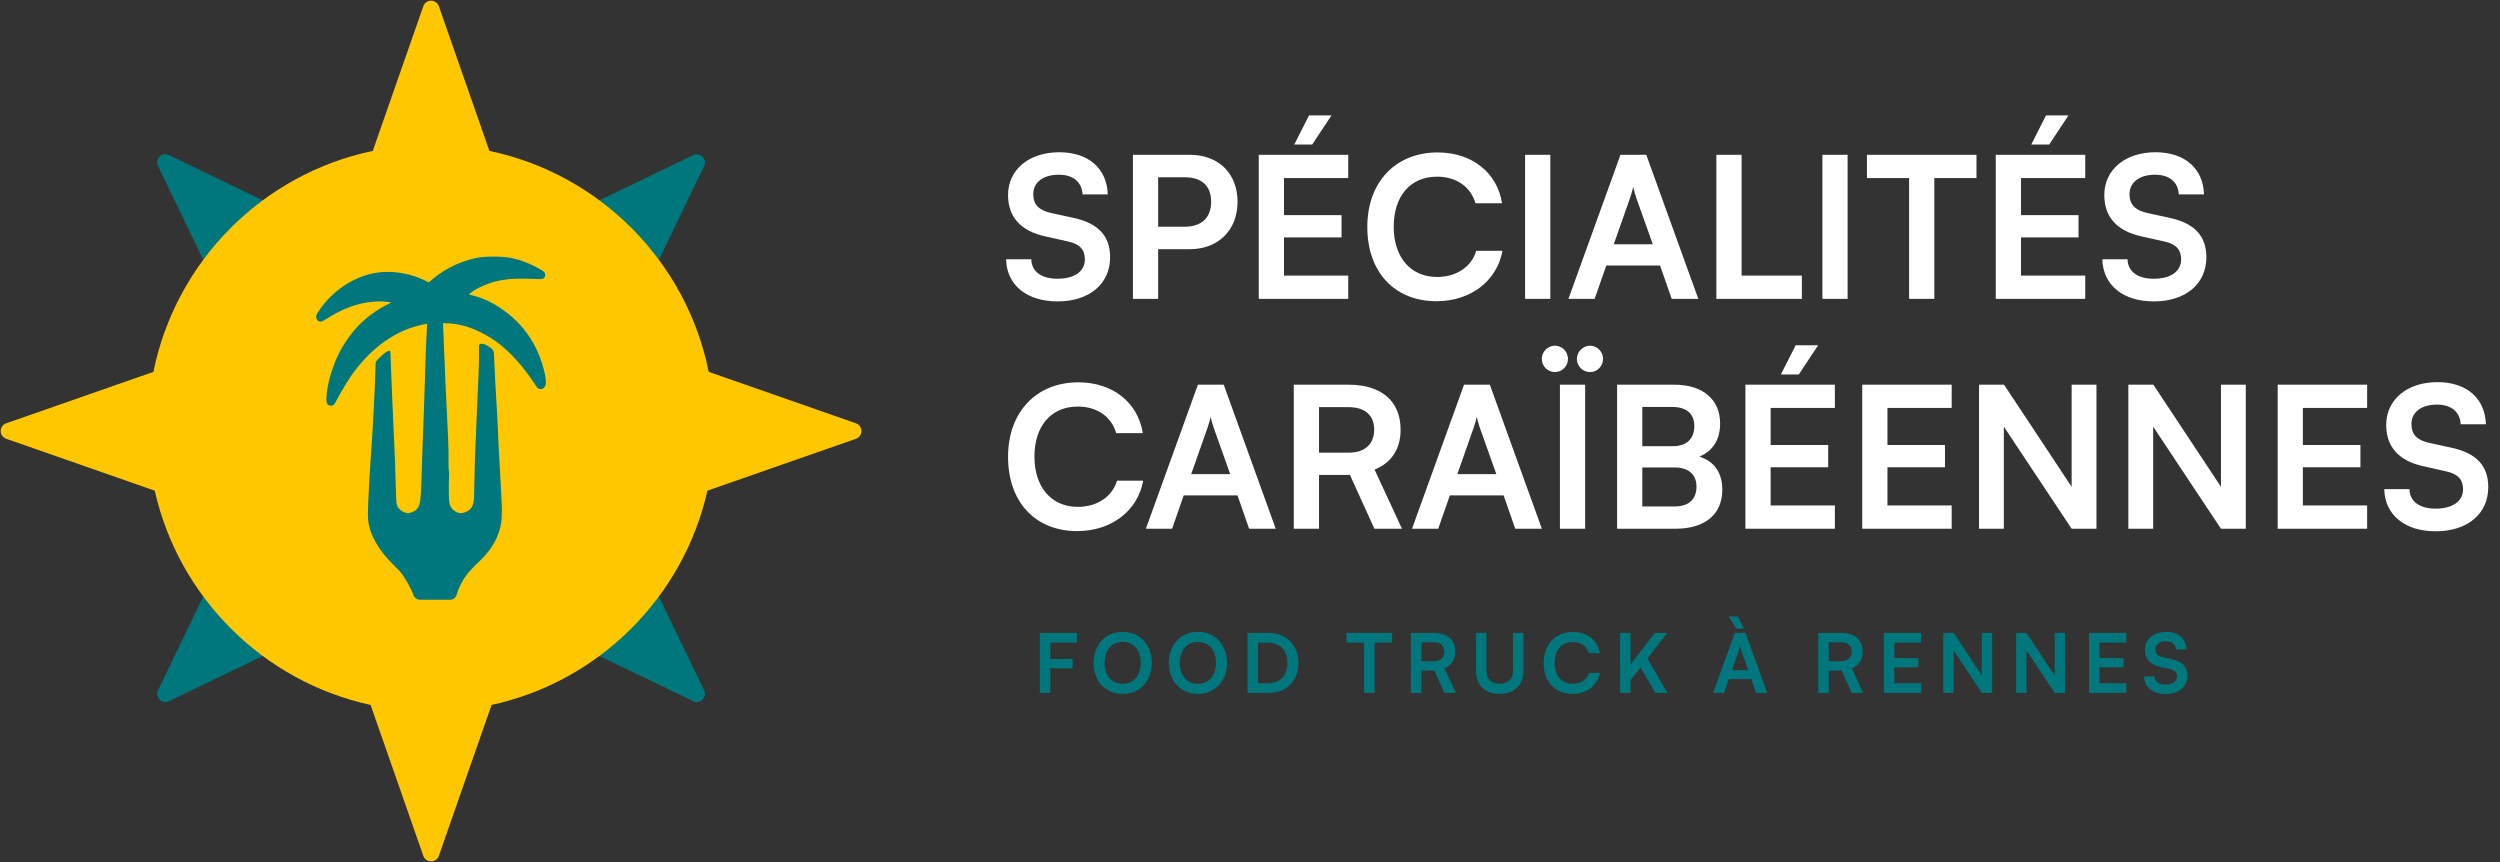
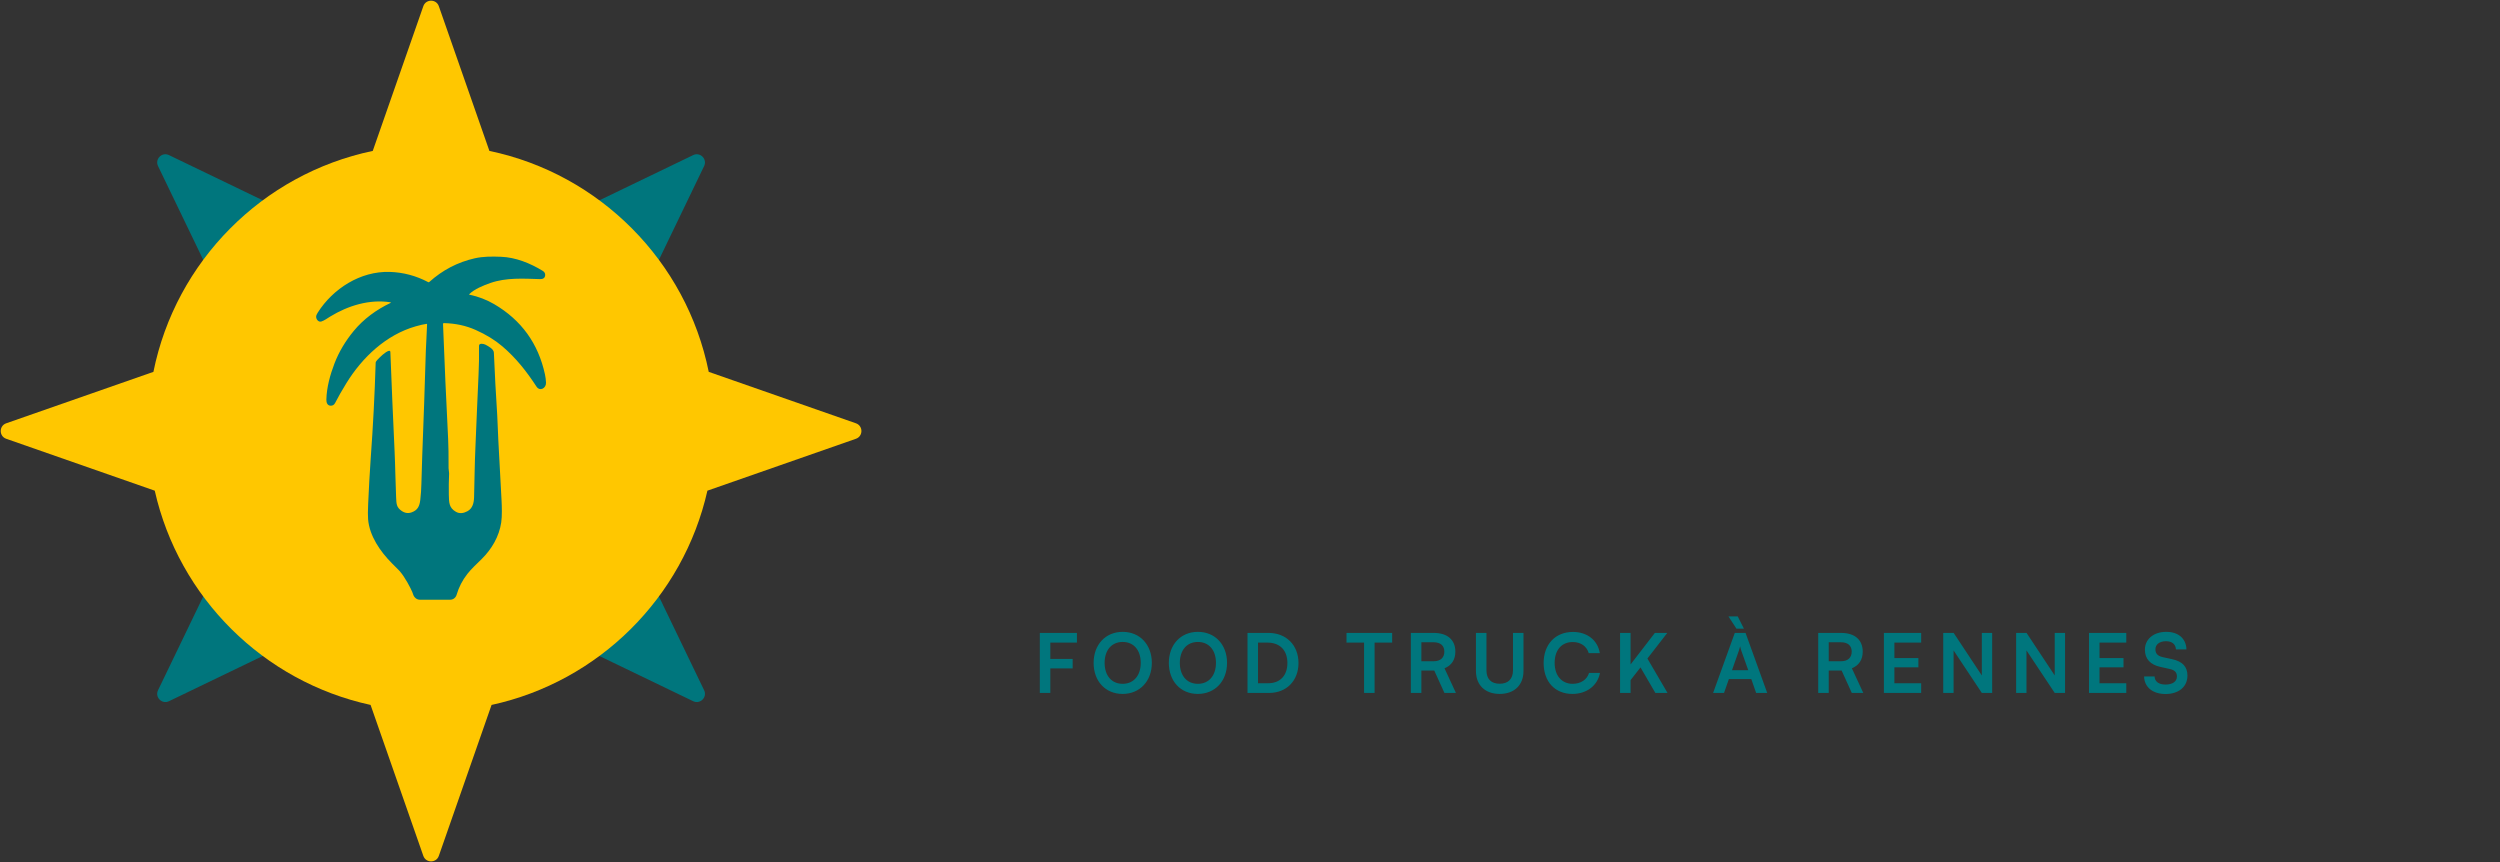
<svg xmlns="http://www.w3.org/2000/svg" width="609" height="210" viewBox="0 0 609 210" fill="none">
  <rect x="0" y="0" width="609" height="210" fill="#333333" stroke="none" />
  <path d="M168.855 37.784C170.56 36.962 172.347 38.749 171.525 40.454L141.163 103.43C140.898 103.979 140.898 104.618 141.163 105.167L171.525 168.143C172.347 169.848 170.56 171.635 168.855 170.813L105.879 140.451C105.33 140.186 104.691 140.186 104.142 140.451L41.166 170.813C39.461 171.635 37.674 169.848 38.496 168.142L68.858 105.167C69.123 104.618 69.123 103.979 68.858 103.43L38.496 40.454C37.674 38.749 39.461 36.962 41.166 37.784L104.142 68.146C104.691 68.41 105.33 68.41 105.879 68.146L168.855 37.784Z" fill="#00767D" />
  <path d="M106.899 1.509C106.274 -0.278 103.747 -0.278 103.122 1.509L90.804 36.762C63.933 42.386 42.807 63.643 37.373 90.584L1.519 103.112C-0.268 103.736 -0.268 106.264 1.519 106.888L37.697 119.529C43.565 145.573 64.16 166.04 90.274 171.721L103.122 208.491C103.747 210.278 106.274 210.278 106.899 208.491L119.747 171.721C145.861 166.04 166.456 145.573 172.324 119.529L208.502 106.888C210.289 106.264 210.289 103.736 208.502 103.112L172.648 90.584C167.214 63.643 146.088 42.386 119.217 36.763L106.899 1.509Z" fill="#FFC700" />
  <path d="M80.425 77.117C84.783 74.459 90.018 72.828 95.142 73.643C95.158 73.645 95.172 73.652 95.183 73.663C95.194 73.674 95.201 73.688 95.204 73.704C95.206 73.72 95.203 73.736 95.195 73.75C95.188 73.764 95.176 73.775 95.162 73.782C91.706 75.419 88.574 77.694 86.152 80.641C84.194 83.019 82.59 85.647 81.479 88.538C80.421 91.295 79.572 94.379 79.504 97.329C79.486 98.065 79.737 98.809 80.551 98.828C81.038 98.841 81.397 98.622 81.628 98.172C82.393 96.684 83.306 95.078 84.368 93.356C88.276 87.017 94.052 81.56 101.269 79.493C102.36 79.18 103.244 78.98 103.923 78.893C103.937 78.891 103.951 78.892 103.965 78.897C103.978 78.901 103.991 78.908 104.002 78.918C104.012 78.927 104.021 78.939 104.027 78.952C104.033 78.966 104.035 78.98 104.035 78.994C103.982 81.138 103.791 83.522 103.735 85.417C103.482 93.982 103.188 102.545 102.854 111.108C102.766 113.345 102.699 115.582 102.653 117.821C102.626 119.144 102.536 120.462 102.381 121.775C102.2 123.324 101.731 124.282 100.286 124.806C99.437 125.114 98.621 124.997 97.838 124.456C96.561 123.57 96.567 122.746 96.492 121.11C96.326 117.394 96.297 113.664 96.123 109.962C95.742 101.856 95.398 93.772 95.091 85.708C95.089 85.666 95.078 85.626 95.059 85.59C95.039 85.553 95.012 85.522 94.978 85.498C94.945 85.473 94.906 85.456 94.866 85.449C94.825 85.441 94.783 85.443 94.743 85.453C93.833 85.702 92.569 86.985 91.913 87.673C91.653 87.947 91.52 88.174 91.513 88.352C91.278 96.091 90.878 103.821 90.314 111.544C90.043 115.28 89.861 118.993 89.685 122.721C89.605 124.424 89.599 125.685 89.668 126.504C90.007 130.546 92.613 134.326 95.418 137.158L97.322 139.077C98.729 140.677 100.044 143.313 100.42 144.19C100.506 144.391 100.58 144.599 100.643 144.801C100.869 145.527 101.507 146.091 102.268 146.091H109.688C110.413 146.091 111.03 145.579 111.233 144.883C111.771 143.044 112.641 141.354 113.842 139.815C114.77 138.626 116.143 137.354 117.336 136.18C119.77 133.785 121.596 130.689 122.101 127.257C122.332 125.677 122.252 123.41 122.179 121.909C121.939 117 121.676 112.092 121.389 107.186C121.269 105.155 121.246 103.012 121.122 101.094C120.791 96.039 120.521 90.98 120.309 85.918C120.271 85.01 118.963 84.341 118.255 83.964C117.844 83.746 116.684 83.501 116.691 84.241C116.719 86.816 116.682 89.112 116.579 91.13C116.276 96.991 116.101 102.857 115.821 108.717C115.626 112.838 115.601 116.972 115.485 121.096C115.445 122.519 115.129 123.861 113.856 124.54C112.938 125.029 111.982 125.199 111.053 124.67C109.397 123.721 109.372 122.475 109.334 120.523C109.302 118.818 109.324 117.113 109.399 115.408C109.416 115.029 109.273 114.507 109.274 114.066C109.285 110.945 109.25 108.588 109.169 106.995C108.693 97.605 108.276 88.258 107.921 78.952C107.914 78.787 107.994 78.706 108.16 78.71C110.939 78.771 113.498 79.321 115.839 80.362C118.392 81.496 120.565 82.828 122.359 84.356C125.705 87.207 128.292 90.494 130.68 94.163C131.504 95.431 133.062 94.589 133.009 93.226C132.982 92.549 132.898 91.88 132.757 91.22C131.127 83.679 127.002 77.969 120.38 74.09C118.534 73.009 116.522 72.24 114.345 71.782C114.259 71.764 114.246 71.724 114.309 71.66C115.536 70.421 117.881 69.484 119.439 68.943C123.349 67.583 127.481 67.874 131.512 67.992C132.212 68.013 132.728 67.797 132.804 67.069C132.858 66.578 132.59 66.214 132.189 65.969C129.145 64.115 125.644 62.69 122.041 62.551C119.856 62.468 117.705 62.453 115.626 62.927C111.468 63.876 107.779 65.802 104.559 68.707C104.488 68.771 104.41 68.781 104.326 68.736C101.364 67.172 98.234 66.339 94.936 66.237C87.804 66.017 81.1 70.308 77.377 76.193C77.134 76.579 77.011 76.9 77.01 77.155C77.006 77.788 77.584 78.547 78.305 78.31C79.05 78.063 79.811 77.492 80.425 77.117Z" fill="#00767D" />
-   <path d="M245.559 47.503C245.559 41.359 250.647 37.087 258.039 37.087C265.143 37.087 269.655 41.023 269.847 47.359H263.703C263.559 44.335 261.399 42.559 257.943 42.559C254.151 42.559 251.703 44.383 251.703 47.311C251.703 49.807 253.047 51.199 255.975 51.871L261.495 53.071C267.495 54.367 270.423 57.439 270.423 62.671C270.423 69.199 265.335 73.423 257.607 73.423C250.119 73.423 245.223 69.439 245.079 63.151H251.223C251.271 66.127 253.671 67.903 257.607 67.903C261.687 67.903 264.279 66.127 264.279 63.199C264.279 60.847 263.079 59.455 260.199 58.831L254.631 57.583C248.679 56.287 245.559 52.879 245.559 47.503ZM289.853 60.703H282.125V72.799H275.981V37.711H289.853C296.909 37.711 301.469 42.319 301.469 49.183C301.469 55.951 296.861 60.703 289.853 60.703ZM288.653 43.183H282.125V55.231H288.557C292.781 55.231 295.037 52.975 295.037 49.135C295.037 45.295 292.733 43.183 288.653 43.183ZM324.35 28.111L319.646 35.215H315.278L318.878 28.111H324.35ZM328.43 72.799H306.638V37.711H328.43V43.375H312.782V52.399H326.798V57.823H312.782V67.135H328.43V72.799ZM349.923 73.375C339.699 73.375 333.075 66.271 333.075 55.279C333.075 44.383 339.939 37.135 350.211 37.135C358.515 37.135 364.707 41.983 365.907 49.519H359.427C358.227 45.439 354.723 43.039 350.067 43.039C343.587 43.039 339.507 47.743 339.507 55.231C339.507 62.671 343.635 67.471 350.067 67.471C354.819 67.471 358.467 64.975 359.619 61.087H366.003C364.659 68.479 358.227 73.375 349.923 73.375ZM377.657 37.711V72.799H371.513V37.711H377.657ZM388.458 72.799H382.074L394.746 37.711H401.034L413.706 72.799H407.226L404.394 64.687H391.29L388.458 72.799ZM397.098 48.175L393.114 59.503H402.618L398.586 48.175C398.298 47.263 397.962 46.207 397.866 45.487C397.722 46.159 397.434 47.215 397.098 48.175ZM424.25 37.711V67.135H438.938V72.799H418.106V37.711H424.25ZM450.078 37.711V72.799H443.934V37.711H450.078ZM454.784 43.375V37.711H481.472V43.375H471.2V72.799H465.056V43.375H454.784ZM503.881 28.111L499.177 35.215H494.809L498.409 28.111H503.881ZM507.961 72.799H486.169V37.711H507.961V43.375H492.313V52.399H506.329V57.823H492.313V67.135H507.961V72.799ZM512.606 47.503C512.606 41.359 517.694 37.087 525.086 37.087C532.19 37.087 536.702 41.023 536.894 47.359H530.75C530.606 44.335 528.446 42.559 524.99 42.559C521.198 42.559 518.75 44.383 518.75 47.311C518.75 49.807 520.094 51.199 523.022 51.871L528.542 53.071C534.542 54.367 537.47 57.439 537.47 62.671C537.47 69.199 532.382 73.423 524.654 73.423C517.166 73.423 512.27 69.439 512.126 63.151H518.27C518.318 66.127 520.718 67.903 524.654 67.903C528.734 67.903 531.326 66.127 531.326 63.199C531.326 60.847 530.126 59.455 527.246 58.831L521.678 57.583C515.726 56.287 512.606 52.879 512.606 47.503ZM262.407 129.375C252.183 129.375 245.559 122.271 245.559 111.279C245.559 100.383 252.423 93.135 262.695 93.135C270.999 93.135 277.191 97.983 278.391 105.519H271.911C270.711 101.439 267.207 99.039 262.551 99.039C256.071 99.039 251.991 103.743 251.991 111.231C251.991 118.671 256.119 123.471 262.551 123.471C267.303 123.471 270.951 120.975 272.103 117.087H278.487C277.143 124.479 270.711 129.375 262.407 129.375ZM285.521 128.799H279.137L291.809 93.711H298.097L310.769 128.799H304.289L301.457 120.687H288.353L285.521 128.799ZM294.161 104.175L290.177 115.503H299.681L295.649 104.175C295.361 103.263 295.025 102.207 294.929 101.487C294.785 102.159 294.497 103.215 294.161 104.175ZM321.313 128.799H315.169V93.711H328.561C336.529 93.711 341.185 97.743 341.185 104.655C341.185 109.359 338.977 112.719 334.849 114.399L341.521 128.799H334.801L328.849 115.695H321.313V128.799ZM321.313 99.183V110.271H328.561C332.449 110.271 334.753 108.207 334.753 104.655C334.753 101.151 332.449 99.183 328.561 99.183H321.313ZM350.349 128.799H343.965L356.637 93.711H362.925L375.597 128.799H369.117L366.285 120.687H353.181L350.349 128.799ZM358.989 104.175L355.005 115.503H364.509L360.477 104.175C360.189 103.263 359.853 102.207 359.757 101.487C359.613 102.159 359.325 103.215 358.989 104.175ZM378.797 90.639C377.021 90.639 375.581 89.199 375.581 87.423C375.581 85.695 377.021 84.207 378.797 84.207C380.525 84.207 381.965 85.695 381.965 87.423C381.965 89.199 380.525 90.639 378.797 90.639ZM387.341 90.639C385.565 90.639 384.125 89.199 384.125 87.423C384.125 85.695 385.613 84.207 387.341 84.207C389.069 84.207 390.509 85.695 390.509 87.423C390.509 89.199 389.069 90.639 387.341 90.639ZM386.141 93.711V128.799H379.997V93.711H386.141ZM393.919 128.799V93.711H407.887C414.799 93.711 419.023 97.311 419.023 103.167C419.023 107.055 417.295 109.839 413.983 111.231C417.679 112.431 419.551 115.215 419.551 119.295C419.551 125.295 415.375 128.799 408.127 128.799H393.919ZM407.359 99.135H400.063V108.687H407.503C410.863 108.687 412.735 106.911 412.735 103.791C412.735 100.767 410.815 99.135 407.359 99.135ZM407.887 113.871H400.063V123.375H407.887C411.343 123.375 413.263 121.695 413.263 118.527C413.263 115.551 411.295 113.871 407.887 113.871ZM442.896 84.111L438.192 91.215H433.824L437.424 84.111H442.896ZM446.976 128.799H425.184V93.711H446.976V99.375H431.328V108.399H445.344V113.823H431.328V123.135H446.976V128.799ZM475.43 128.799H453.638V93.711H475.43V99.375H459.782V108.399H473.798V113.823H459.782V123.135H475.43V128.799ZM488.139 128.799H482.091V93.711H488.187L504.651 118.575V93.711H510.699V128.799H504.651L488.139 103.935V128.799ZM524.514 128.799H518.466V93.711H524.562L541.026 118.575V93.711H547.074V128.799H541.026L524.514 103.935V128.799ZM576.633 128.799H554.841V93.711H576.633V99.375H560.985V108.399H575.001V113.823H560.985V123.135H576.633V128.799ZM581.278 103.503C581.278 97.359 586.366 93.087 593.758 93.087C600.862 93.087 605.374 97.023 605.566 103.359H599.422C599.278 100.335 597.118 98.559 593.662 98.559C589.87 98.559 587.422 100.383 587.422 103.311C587.422 105.807 588.766 107.199 591.694 107.871L597.214 109.071C603.214 110.367 606.142 113.439 606.142 118.671C606.142 125.199 601.054 129.423 593.326 129.423C585.838 129.423 580.942 125.439 580.798 119.151H586.942C586.99 122.127 589.39 123.903 593.326 123.903C597.406 123.903 599.998 122.127 599.998 119.199C599.998 116.847 598.798 115.455 595.918 114.831L590.35 113.583C584.398 112.287 581.278 108.879 581.278 103.503Z" fill="white" />
  <path d="M261.298 162.819H255.858V168.799H253.298V154.179H262.338V156.539H255.858V160.519H261.298V162.819ZM280.585 161.479C280.585 165.919 277.665 169.039 273.465 169.039C269.285 169.039 266.405 165.939 266.405 161.479C266.405 157.039 269.305 153.919 273.485 153.919C277.665 153.919 280.585 157.019 280.585 161.479ZM277.885 161.479C277.885 158.359 276.165 156.379 273.485 156.379C270.805 156.379 269.085 158.359 269.085 161.479C269.085 164.599 270.805 166.579 273.485 166.579C276.165 166.579 277.885 164.559 277.885 161.479ZM298.908 161.479C298.908 165.919 295.988 169.039 291.788 169.039C287.608 169.039 284.728 165.939 284.728 161.479C284.728 157.039 287.628 153.919 291.808 153.919C295.988 153.919 298.908 157.019 298.908 161.479ZM296.208 161.479C296.208 158.359 294.488 156.379 291.808 156.379C289.128 156.379 287.408 158.359 287.408 161.479C287.408 164.599 289.128 166.579 291.808 166.579C294.488 166.579 296.208 164.559 296.208 161.479ZM309.151 168.799H303.891V154.179H309.011C313.331 154.179 316.311 157.159 316.311 161.519C316.311 165.819 313.391 168.799 309.151 168.799ZM308.771 156.539H306.451V166.439H308.911C311.831 166.439 313.611 164.559 313.611 161.519C313.611 158.419 311.791 156.539 308.771 156.539ZM328.006 156.539V154.179H339.126V156.539H334.846V168.799H332.286V156.539H328.006ZM346.243 168.799H343.683V154.179H349.263C352.583 154.179 354.523 155.859 354.523 158.739C354.523 160.699 353.603 162.099 351.883 162.799L354.663 168.799H351.863L349.383 163.339H346.243V168.799ZM346.243 156.459V161.079H349.263C350.883 161.079 351.843 160.219 351.843 158.739C351.843 157.279 350.883 156.459 349.263 156.459H346.243ZM359.542 163.459V154.179H362.102V163.299C362.102 165.399 363.242 166.559 365.322 166.559C367.402 166.559 368.562 165.379 368.562 163.299V154.179H371.122V163.459C371.122 166.879 368.882 169.039 365.322 169.039C361.782 169.039 359.542 166.899 359.542 163.459ZM383.051 169.039C378.791 169.039 376.031 166.079 376.031 161.499C376.031 156.959 378.891 153.939 383.171 153.939C386.631 153.939 389.211 155.959 389.711 159.099H387.011C386.511 157.399 385.051 156.399 383.111 156.399C380.411 156.399 378.711 158.359 378.711 161.479C378.711 164.579 380.431 166.579 383.111 166.579C385.091 166.579 386.611 165.539 387.091 163.919H389.751C389.191 166.999 386.511 169.039 383.051 169.039ZM397.207 154.179V161.859L403.127 154.179H406.147L401.307 160.419L406.207 168.799H403.247L399.627 162.579L397.207 165.679V168.799H394.647V154.179H397.207ZM424.814 153.139H422.994L421.054 150.159H423.314L424.814 153.139ZM419.974 168.799H417.314L422.594 154.179H425.214L430.494 168.799H427.794L426.614 165.419H421.154L419.974 168.799ZM423.574 158.539L421.914 163.259H425.874L424.194 158.539C424.074 158.159 423.934 157.719 423.894 157.419C423.834 157.699 423.714 158.139 423.574 158.539ZM445.478 168.799H442.918V154.179H448.498C451.818 154.179 453.758 155.859 453.758 158.739C453.758 160.699 452.838 162.099 451.118 162.799L453.898 168.799H451.098L448.618 163.339H445.478V168.799ZM445.478 156.459V161.079H448.498C450.118 161.079 451.078 160.219 451.078 158.739C451.078 157.279 450.118 156.459 448.498 156.459H445.478ZM467.996 168.799H458.916V154.179H467.996V156.539H461.476V160.299H467.316V162.559H461.476V166.439H467.996V168.799ZM475.892 168.799H473.372V154.179H475.912L482.772 164.539V154.179H485.292V168.799H482.772L475.892 158.439V168.799ZM493.648 168.799H491.128V154.179H493.668L500.528 164.539V154.179H503.048V168.799H500.528L493.648 158.439V168.799ZM517.964 168.799H508.884V154.179H517.964V156.539H511.444V160.299H517.284V162.559H511.444V166.439H517.964V168.799ZM522.5 158.259C522.5 155.699 524.62 153.919 527.7 153.919C530.66 153.919 532.54 155.559 532.62 158.199H530.06C530 156.939 529.1 156.199 527.66 156.199C526.08 156.199 525.06 156.959 525.06 158.179C525.06 159.219 525.62 159.799 526.84 160.079L529.14 160.579C531.64 161.119 532.86 162.399 532.86 164.579C532.86 167.299 530.74 169.059 527.52 169.059C524.4 169.059 522.36 167.399 522.3 164.779H524.86C524.88 166.019 525.88 166.759 527.52 166.759C529.22 166.759 530.3 166.019 530.3 164.799C530.3 163.819 529.8 163.239 528.6 162.979L526.28 162.459C523.8 161.919 522.5 160.499 522.5 158.259Z" fill="#00767D" />
</svg>